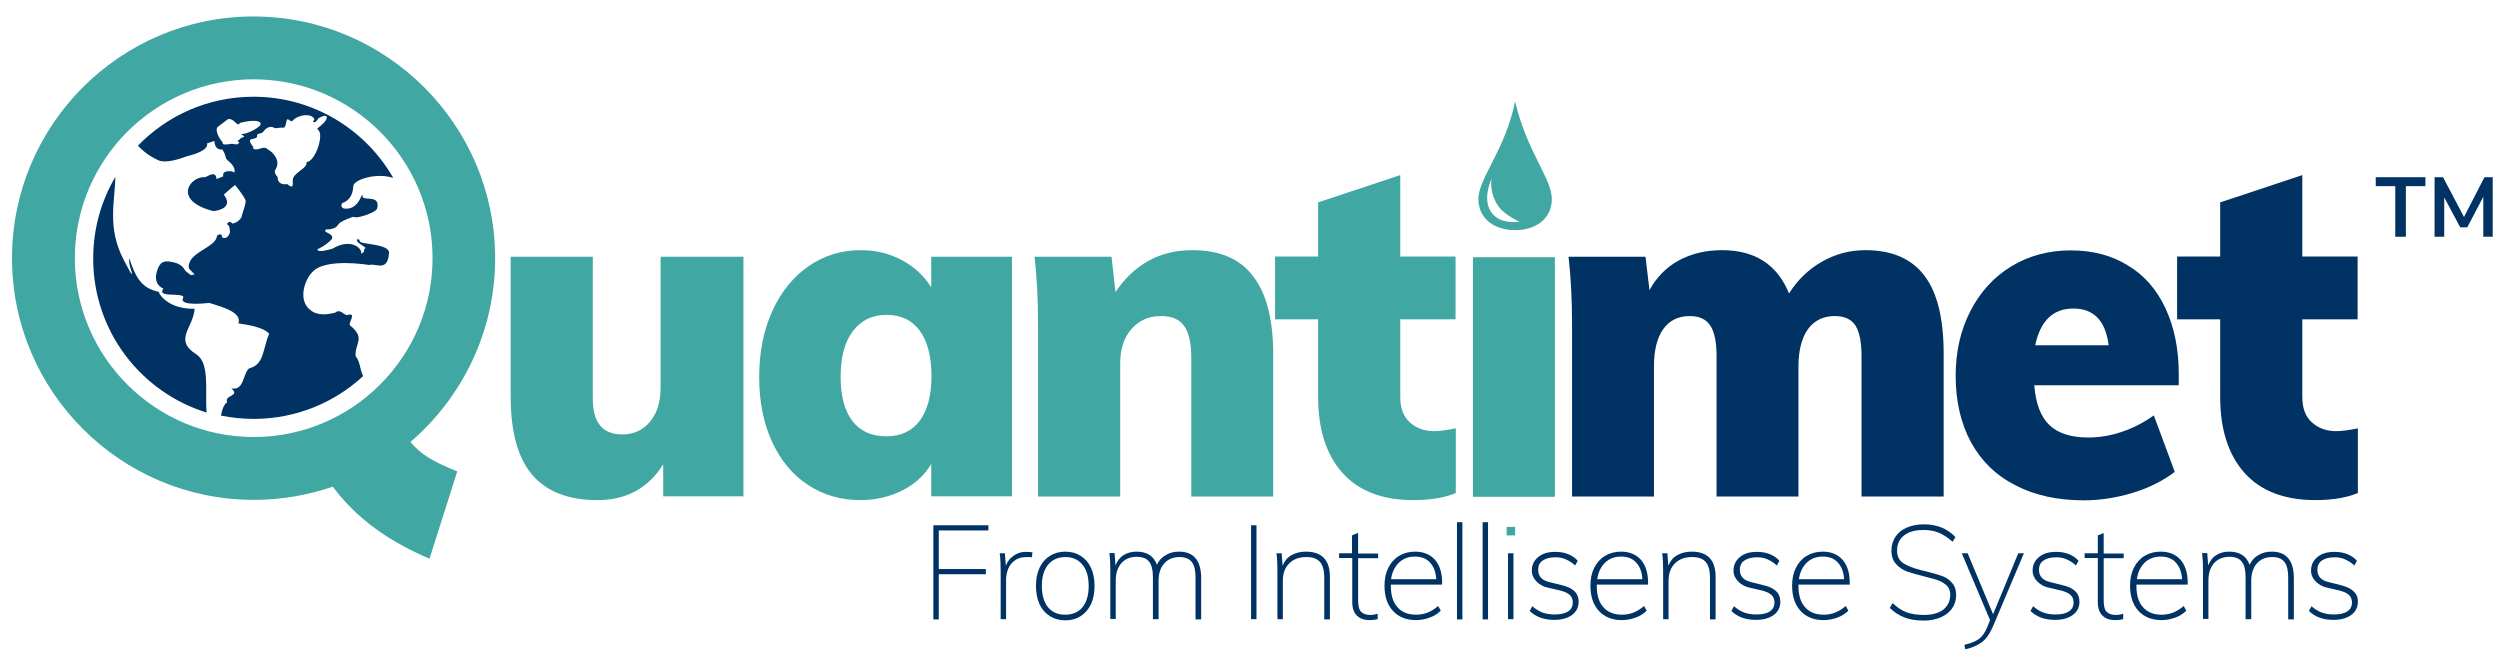
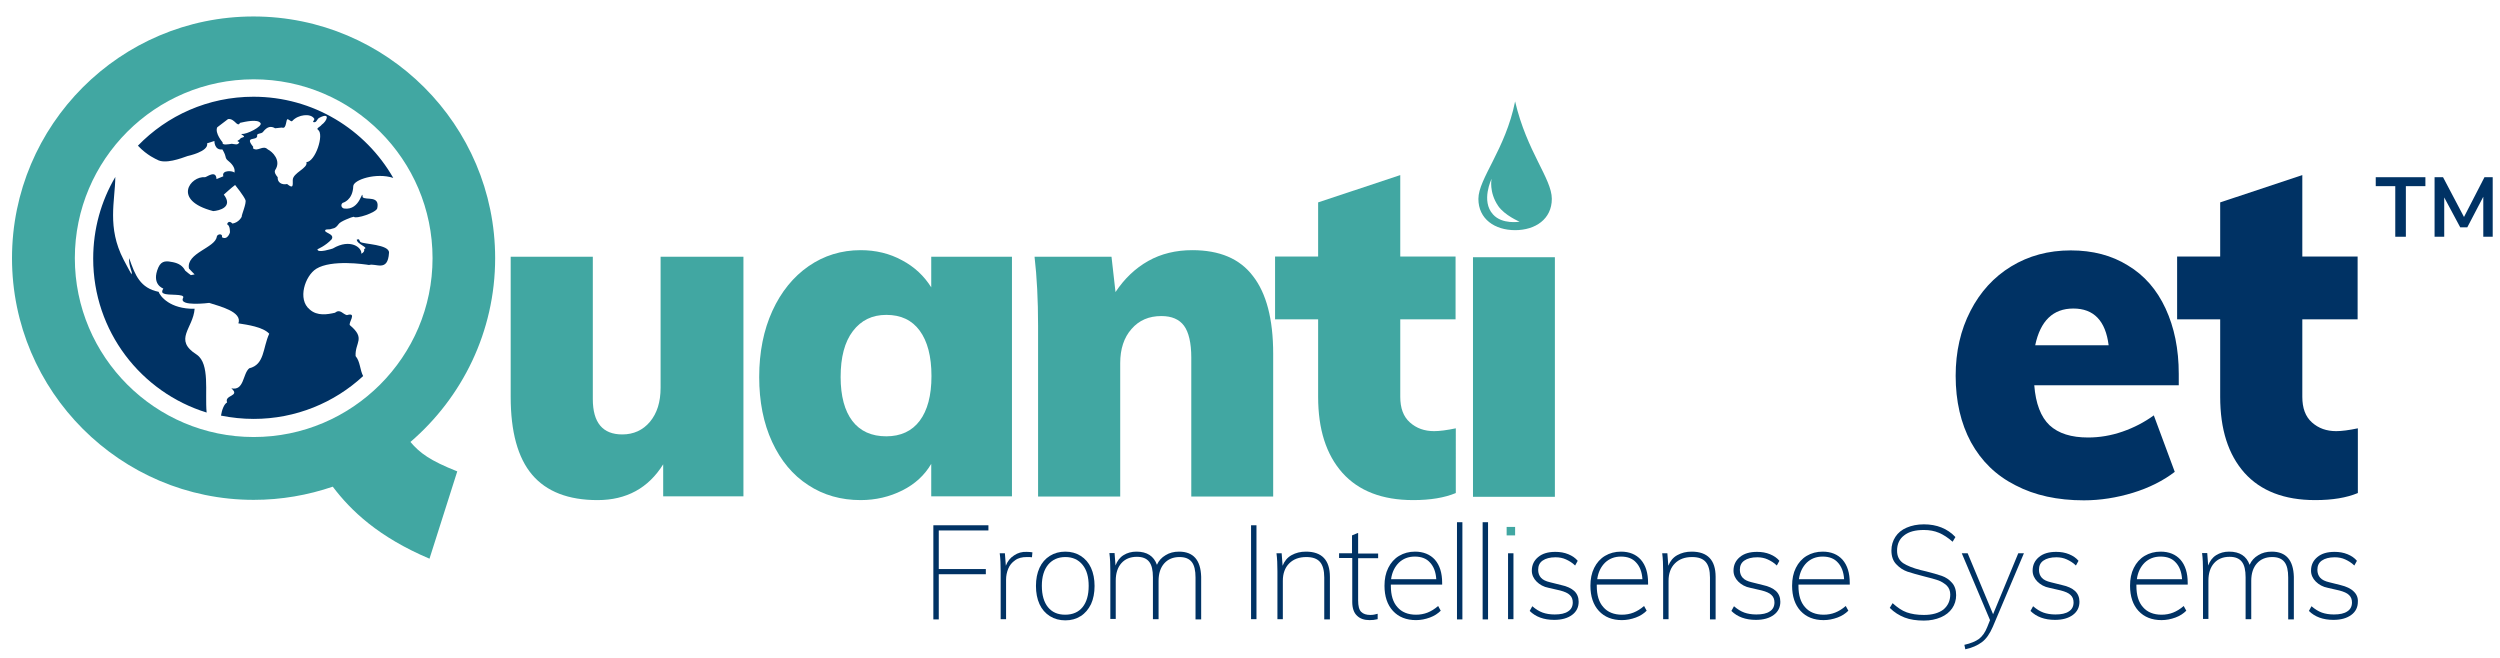
<svg xmlns="http://www.w3.org/2000/svg" version="1.1" id="Layer_1" x="0px" y="0px" viewBox="0 0 1062.3 279.4" style="enable-background:new 0 0 1062.3 279.4;" xml:space="preserve">
  <style type="text/css"> .st0{fill:#41A7A2;} .st1{fill:#003264;} </style>
  <g>
    <path class="st0" d="M280.7,164.8c0,6-1.5,10.8-4.5,14.4c-3,3.6-7,5.4-11.8,5.4c-8.3,0-12.5-5-12.5-15v-60.5H217v59.5 c0,14.8,3,25.9,9.1,33.1s15.4,10.8,27.8,10.8c12.3,0,21.6-5.1,27.9-15.2v13.6h34.1V109.1h-35.2V164.8z" />
    <path class="st0" d="M430,210.9V109.1h-34.3v13c-3-4.8-7.1-8.7-12.4-11.5c-5.3-2.9-11.2-4.3-17.6-4.3c-8.2,0-15.6,2.3-22.1,6.8 s-11.7,10.9-15.4,19c-3.7,8.1-5.6,17.5-5.6,28.1c0,10.4,1.8,19.6,5.5,27.6s8.8,14.1,15.3,18.3c6.5,4.3,14,6.4,22.3,6.4 c6.4,0,12.3-1.4,17.7-4.1c5.4-2.7,9.5-6.5,12.3-11.3v13.8L430,210.9L430,210.9z M390.8,178.8c-3.3,4.4-8.1,6.6-14.2,6.6 c-6.3,0-11.1-2.2-14.4-6.5s-5-10.6-5-18.7c0-8.4,1.7-14.9,5.2-19.5s8.2-6.9,14.2-6.9c6.2,0,10.9,2.2,14.2,6.7 c3.3,4.5,5,10.9,5,19.3C395.8,168.1,394.1,174.4,390.8,178.8z" />
    <path class="st0" d="M506.6,106.3c-6.9,0-13.2,1.5-18.7,4.6s-10.1,7.5-13.9,13.2l-1.7-15h-32.7c1,8.6,1.5,18.3,1.5,29.3V211H476 v-56.7c0-6,1.6-10.9,4.8-14.5c3.2-3.7,7.4-5.5,12.7-5.5c4.4,0,7.6,1.4,9.6,4.1s3.1,7.3,3.1,13.5V211H541v-60.7 c0-14.7-2.9-25.7-8.6-33C526.8,109.9,518.2,106.3,506.6,106.3z" />
    <path class="st0" d="M599.1,179.5c-2.8-2.5-4.1-6.1-4.1-10.9v-32.9h23.5V109H595V74.4L560.1,86v23h-18.3v26.7h18.3v32.9 c0,13.8,3.4,24.5,10.3,32.3c6.9,7.7,16.9,11.6,30.1,11.6c7.3,0,13.3-1,18.1-3V182c-3.8,0.8-6.9,1.2-9.2,1.2 C605.3,183.2,601.9,182,599.1,179.5z" />
-     <path class="st1" d="M825.9,211L825.9,211v-60.8c0-14.8-2.7-25.9-8.2-33.1s-13.8-10.8-25.1-10.8c-6.7,0-12.9,1.7-18.6,5 c-5.7,3.3-10.3,7.8-13.8,13.4c-5-12.3-14.5-18.4-28.5-18.4c-6.9,0-13.1,1.5-18.4,4.4c-5.3,2.9-9.5,7.2-12.4,12.6l-1.7-14.2h-32.7 c1,8.6,1.5,18.3,1.5,29.3V211h34.8v-55.3c0-6.8,1.3-12.1,3.9-15.8c2.6-3.7,6.4-5.6,11.3-5.6c4,0,6.9,1.3,8.7,4s2.7,7,2.7,13V211 h34.8v-55.3c0-6.8,1.4-12.1,4-15.8c2.7-3.7,6.5-5.6,11.4-5.6c4.1,0,7,1.3,8.8,4c1.7,2.7,2.6,7,2.6,13V211H825.9z" />
    <path class="st1" d="M924.1,200.5l-8.9-24c-4,2.9-8.4,5.2-13.3,6.9c-4.9,1.7-9.8,2.5-14.6,2.5c-7.2,0-12.6-1.7-16.4-5.2 c-3.7-3.5-5.9-9.2-6.5-17h61.4v-4.8c0-10.6-1.9-19.8-5.6-27.8c-3.7-8-9-14.1-16-18.3c-6.9-4.3-15-6.4-24.3-6.4 c-9.5,0-17.9,2.3-25.3,6.8c-7.4,4.5-13.2,10.9-17.3,18.9c-4.2,8.1-6.3,17.3-6.3,27.6c0,10.8,2.2,20.2,6.5,28.2 c4.4,8,10.6,14.1,18.9,18.3c8.2,4.3,17.9,6.4,29.1,6.4c6.9,0,13.9-1.1,20.8-3.2S919.3,204.2,924.1,200.5z M881,131.1 c8.7,0,13.7,5.2,15,15.6h-31.2C867,136.3,872.4,131.1,881,131.1z" />
    <path class="st1" d="M943.4,168.6c0,13.8,3.4,24.5,10.3,32.3c6.9,7.7,16.9,11.6,30.1,11.6c7.3,0,13.3-1,18.1-3V182 c-3.8,0.8-6.9,1.2-9.2,1.2c-4.1,0-7.5-1.2-10.3-3.7s-4.1-6.1-4.1-10.9v-32.9h23.5V109h-23.5V74.4L943.4,86v23h-18.3v26.7h18.3 V168.6z" />
    <polygon class="st1" points="396.6,263.2 398.9,263.2 398.9,244 418.9,244 418.9,241.8 398.9,241.8 398.9,225.4 420,225.4 420,223.2 396.6,223.2 " />
    <path class="st1" d="M430.9,236c-1.6,1-2.8,2.5-3.5,4.4l-0.4-5.3h-2.2c0.3,2.2,0.4,4.8,0.4,7.7v20.3h2.3v-16.8 c0-1.6,0.3-3.1,0.9-4.6s1.6-2.7,2.9-3.6c1.3-1,3-1.4,5-1.4c1,0,1.8,0,2.2,0.1l0.2-2.1c-0.5-0.1-1.3-0.2-2.4-0.2 C434.3,234.4,432.5,234.9,430.9,236z" />
    <path class="st1" d="M459.2,236.2c-1.9-1.2-4.1-1.8-6.5-1.8c-2.5,0-4.7,0.6-6.6,1.8s-3.4,2.9-4.4,5.1c-1,2.2-1.5,4.7-1.5,7.7 c0,2.9,0.5,5.5,1.5,7.7s2.5,3.9,4.4,5.1s4.1,1.8,6.6,1.8s4.6-0.6,6.5-1.8c1.9-1.2,3.3-2.9,4.4-5.1c1-2.2,1.5-4.8,1.5-7.7 s-0.5-5.5-1.5-7.7S461.1,237.4,459.2,236.2z M460,258c-1.7,2.1-4.2,3.2-7.4,3.2c-3.2,0-5.6-1.1-7.3-3.2c-1.7-2.1-2.6-5.1-2.6-9.1 c0-3.8,0.9-6.8,2.7-9c1.8-2.1,4.2-3.2,7.3-3.2c3.1,0,5.5,1.1,7.3,3.3s2.6,5.2,2.6,9C462.6,252.9,461.7,255.9,460,258z" />
    <path class="st1" d="M501,234.4c-2.2,0-4.1,0.5-5.7,1.5c-1.7,1-2.9,2.3-3.7,4.1c-1.3-3.7-4.2-5.6-8.7-5.6c-2.1,0-3.9,0.5-5.5,1.5 s-2.7,2.5-3.4,4.4l-0.4-5.3h-2.2c0.3,2.2,0.4,4.8,0.4,7.7V263h2.3v-16.3c0-3.1,0.8-5.6,2.4-7.4c1.6-1.8,3.8-2.7,6.6-2.7 c2.4,0,4.1,0.7,5.2,2.1c1.1,1.4,1.6,3.6,1.6,6.6v17.8h2.4v-16.3c0-3.1,0.8-5.6,2.4-7.4c1.6-1.8,3.8-2.7,6.5-2.7 c2.4,0,4.1,0.7,5.2,2.1c1.1,1.4,1.6,3.6,1.6,6.6v17.8h2.4v-18.1C510.2,238,507.1,234.4,501,234.4z" />
    <rect x="531.6" y="223.2" class="st1" width="2.3" height="39.9" />
    <path class="st1" d="M554.9,234.4c-2.3,0-4.3,0.5-6.1,1.5s-3,2.5-3.8,4.5l-0.4-5.3h-2.2c0.3,2.2,0.4,4.8,0.4,7.7v20.3h2.3v-16.3 c0-3.1,0.9-5.6,2.7-7.4c1.8-1.8,4.2-2.7,7.3-2.7c2.7,0,4.6,0.7,5.8,2.1c1.2,1.4,1.8,3.6,1.8,6.6v17.8h2.4v-18.1 C565.1,238,561.7,234.4,554.9,234.4z" />
-     <path class="st1" d="M577.1,226.5h-0.2l-2.4,1v7.6H569v2h5.6v18.7c0,2.6,0.7,4.6,2,5.8c1.3,1.3,3.1,1.9,5.4,1.9 c1.1,0,2.2-0.1,3.4-0.4v-2.3c-1,0.3-2,0.5-3.1,0.5c-1.7,0-3-0.4-3.9-1.3s-1.3-2.5-1.3-4.9v-17.9h8.5v-2h-8.5L577.1,226.5 L577.1,226.5z" />
+     <path class="st1" d="M577.1,226.5h-0.2l-2.4,1v7.6H569v2h5.6v18.7c0,2.6,0.7,4.6,2,5.8c1.3,1.3,3.1,1.9,5.4,1.9 c1.1,0,2.2-0.1,3.4-0.4v-2.3c-1,0.3-2,0.5-3.1,0.5c-1.7,0-3-0.4-3.9-1.3s-1.3-2.5-1.3-4.9v-17.9h8.5v-2h-8.5L577.1,226.5 z" />
    <path class="st1" d="M601.3,234.4c-2.5,0-4.8,0.6-6.8,1.8s-3.5,2.9-4.6,5.1c-1.1,2.2-1.6,4.7-1.6,7.6c0,4.5,1.2,8.1,3.6,10.7 c2.4,2.6,5.7,3.9,9.8,3.9c2,0,4-0.4,5.9-1.1s3.4-1.7,4.6-2.9l-1.1-2c-1.5,1.3-3,2.2-4.5,2.8c-1.5,0.6-3.2,0.9-4.9,0.9 c-3.4,0-6.1-1.1-7.9-3.2c-1.9-2.1-2.8-5.1-2.8-9.1v-0.5h21.8v-0.7c0-4.2-1-7.5-3.1-9.9C607.7,235.6,604.8,234.4,601.3,234.4z M591.1,246.1c0.4-3,1.6-5.3,3.3-7c1.8-1.7,4-2.6,6.8-2.6c2.7,0,4.9,0.8,6.4,2.5c1.6,1.7,2.5,4,2.7,7.1H591.1z" />
    <rect x="619.1" y="221.9" class="st1" width="2.3" height="41.3" />
    <rect x="630" y="221.9" class="st1" width="2.3" height="41.3" />
    <rect x="640.2" y="223.9" class="st0" width="3.6" height="3.6" />
    <rect x="640.8" y="235.1" class="st1" width="2.3" height="28" />
    <path class="st1" d="M663.4,248.6l-4.8-1.2c-1.7-0.4-3-1-3.8-1.9s-1.2-2-1.2-3.4c0-1.7,0.6-3,1.9-3.9c1.3-0.9,3.1-1.4,5.5-1.4 c1.6,0,3.1,0.3,4.4,0.9c1.3,0.6,2.7,1.4,3.9,2.6l1.1-2c-1-1.2-2.3-2.1-4-2.8s-3.5-1-5.5-1c-3.1,0-5.5,0.7-7.3,2.2s-2.7,3.4-2.7,5.8 c0,1.7,0.7,3.3,2,4.6s3,2.3,5.2,2.7l4.8,1.1c1.9,0.5,3.3,1.1,4.1,1.9c0.9,0.8,1.3,1.9,1.3,3.2c0,1.7-0.7,3-2,3.8 c-1.3,0.9-3.2,1.3-5.7,1.3c-2,0-3.7-0.3-5.1-0.8c-1.4-0.5-2.9-1.4-4.4-2.7l-1.1,2c2.5,2.5,6,3.8,10.4,3.8c3.2,0,5.7-0.7,7.6-2.1 c1.9-1.4,2.8-3.3,2.8-5.6c0-1.8-0.6-3.4-1.9-4.6C667.7,250,665.8,249.1,663.4,248.6z" />
    <path class="st1" d="M688.8,234.4c-2.5,0-4.8,0.6-6.8,1.8s-3.5,2.9-4.6,5.1c-1.1,2.2-1.6,4.7-1.6,7.6c0,4.5,1.2,8.1,3.6,10.7 c2.4,2.6,5.7,3.9,9.8,3.9c2,0,4-0.4,5.9-1.1s3.4-1.7,4.6-2.9l-1.1-2c-1.5,1.3-3,2.2-4.5,2.8c-1.5,0.6-3.2,0.9-4.9,0.9 c-3.4,0-6.1-1.1-7.9-3.2c-1.9-2.1-2.8-5.1-2.8-9.1v-0.5h21.8v-0.7c0-4.2-1-7.5-3.1-9.9C695.2,235.6,692.4,234.4,688.8,234.4z M678.7,246.1c0.4-3,1.6-5.3,3.3-7c1.8-1.7,4-2.6,6.8-2.6c2.7,0,4.9,0.8,6.4,2.5c1.6,1.7,2.5,4,2.7,7.1H678.7z" />
    <path class="st1" d="M718.8,234.4c-2.3,0-4.3,0.5-6.1,1.5s-3,2.5-3.8,4.5l-0.4-5.3h-2.2c0.3,2.2,0.4,4.8,0.4,7.7v20.3h2.3v-16.3 c0-3.1,0.9-5.6,2.7-7.4c1.8-1.8,4.2-2.7,7.3-2.7c2.7,0,4.6,0.7,5.8,2.1c1.2,1.4,1.8,3.6,1.8,6.6v17.8h2.4v-18.1 C729,238,725.6,234.4,718.8,234.4z" />
    <path class="st1" d="M749.1,248.6l-4.8-1.2c-1.7-0.4-3-1-3.8-1.9s-1.2-2-1.2-3.4c0-1.7,0.6-3,1.9-3.9c1.3-0.9,3.1-1.4,5.5-1.4 c1.6,0,3.1,0.3,4.4,0.9c1.3,0.6,2.7,1.4,3.9,2.6l1.1-2c-1-1.2-2.3-2.1-4-2.8s-3.5-1-5.5-1c-3.1,0-5.5,0.7-7.3,2.2s-2.7,3.4-2.7,5.8 c0,1.7,0.7,3.3,2,4.6s3,2.3,5.2,2.7l4.8,1.1c1.9,0.5,3.3,1.1,4.1,1.9c0.9,0.8,1.3,1.9,1.3,3.2c0,1.7-0.7,3-2,3.8 c-1.3,0.9-3.2,1.3-5.7,1.3c-2,0-3.7-0.3-5.1-0.8c-1.4-0.5-2.9-1.4-4.4-2.7l-1.1,2c2.5,2.5,6,3.8,10.4,3.8c3.2,0,5.7-0.7,7.6-2.1 c1.9-1.4,2.8-3.3,2.8-5.6c0-1.8-0.6-3.4-1.9-4.6C753.4,250,751.5,249.1,749.1,248.6z" />
    <path class="st1" d="M774.5,234.4c-2.5,0-4.8,0.6-6.8,1.8s-3.5,2.9-4.6,5.1c-1.1,2.2-1.6,4.7-1.6,7.6c0,4.5,1.2,8.1,3.6,10.7 c2.4,2.6,5.7,3.9,9.8,3.9c2,0,4-0.4,5.9-1.1s3.4-1.7,4.6-2.9l-1.1-2c-1.5,1.3-3,2.2-4.5,2.8c-1.5,0.6-3.2,0.9-4.9,0.9 c-3.4,0-6.1-1.1-7.9-3.2c-1.9-2.1-2.8-5.1-2.8-9.1v-0.5H786v-0.7c0-4.2-1-7.5-3.1-9.9C780.9,235.6,778.1,234.4,774.5,234.4z M764.4,246.1c0.4-3,1.6-5.3,3.3-7c1.8-1.7,4-2.6,6.8-2.6c2.7,0,4.9,0.8,6.4,2.5c1.6,1.7,2.5,4,2.7,7.1H764.4z" />
    <path class="st1" d="M825.1,244.7c-1.7-0.6-3.9-1.2-6.6-1.9l-2.5-0.6c-3.1-0.8-5.6-1.8-7.3-2.9c-1.7-1.2-2.6-2.9-2.6-5.3 c0-2.8,1-5,3-6.5c2-1.6,4.8-2.3,8.4-2.3c2.4,0,4.5,0.4,6.4,1.2s3.9,2.1,5.8,3.8l1.2-2c-3.4-3.6-7.9-5.4-13.4-5.4 c-2.8,0-5.2,0.5-7.3,1.4s-3.7,2.2-4.8,3.9s-1.7,3.6-1.7,5.8c0,2.5,0.7,4.5,2.1,5.9c1.4,1.5,3,2.5,4.7,3.1c1.8,0.6,4.3,1.3,7.4,2.1 c2.4,0.6,4.3,1.1,5.7,1.6s2.6,1.3,3.6,2.2c1,1,1.5,2.3,1.5,3.8c0,2.7-1,4.8-2.9,6.4c-2,1.5-4.7,2.3-8.3,2.3c-2.9,0-5.3-0.4-7.3-1.1 s-4-2.1-6-3.9l-1.2,2c1.9,1.9,4,3.2,6.3,4.1s5.1,1.3,8.2,1.3c2.7,0,5.1-0.5,7.2-1.4c2.1-0.9,3.7-2.2,4.8-3.8s1.7-3.5,1.7-5.6 c0-2.2-0.6-4-1.8-5.3C828.3,246.3,826.8,245.3,825.1,244.7z" />
    <path class="st1" d="M846.9,261l-10.8-25.9h-2.5l12,28.4l-1.2,3c-0.9,2.3-2.1,3.9-3.5,5c-1.4,1-3.5,1.9-6.2,2.5l0.4,1.9 c2.8-0.6,5.1-1.6,7-3s3.4-3.6,4.7-6.6l13.2-31.2h-2.4L846.9,261z" />
    <path class="st1" d="M876.2,248.6l-4.8-1.2c-1.7-0.4-3-1-3.8-1.9s-1.2-2-1.2-3.4c0-1.7,0.6-3,1.9-3.9c1.3-0.9,3.1-1.4,5.5-1.4 c1.6,0,3.1,0.3,4.4,0.9c1.3,0.6,2.7,1.4,3.9,2.6l1.1-2c-1-1.2-2.3-2.1-4-2.8s-3.5-1-5.5-1c-3.1,0-5.5,0.7-7.3,2.2s-2.7,3.4-2.7,5.8 c0,1.7,0.7,3.3,2,4.6s3,2.3,5.2,2.7l4.8,1.1c1.9,0.5,3.3,1.1,4.1,1.9c0.9,0.8,1.3,1.9,1.3,3.2c0,1.7-0.7,3-2,3.8 c-1.3,0.9-3.2,1.3-5.7,1.3c-2,0-3.7-0.3-5.1-0.8c-1.4-0.5-2.9-1.4-4.4-2.7l-1.1,2c2.5,2.5,6,3.8,10.4,3.8c3.2,0,5.7-0.7,7.6-2.1 c1.9-1.4,2.8-3.3,2.8-5.6c0-1.8-0.6-3.4-1.9-4.6C880.5,250,878.6,249.1,876.2,248.6z" />
-     <path class="st1" d="M893.9,226.5L893.9,226.5l-2.5,1v7.6h-5.6v2h5.6v18.7c0,2.6,0.7,4.6,2,5.8c1.3,1.3,3.1,1.9,5.4,1.9 c1.1,0,2.2-0.1,3.4-0.4v-2.3c-1,0.3-2,0.5-3.1,0.5c-1.7,0-3-0.4-3.9-1.3s-1.3-2.5-1.3-4.9v-17.9h8.5v-2h-8.5L893.9,226.5 L893.9,226.5z" />
    <path class="st1" d="M918.1,234.4c-2.5,0-4.8,0.6-6.8,1.8s-3.5,2.9-4.6,5.1c-1.1,2.2-1.6,4.7-1.6,7.6c0,4.5,1.2,8.1,3.6,10.7 c2.4,2.6,5.7,3.9,9.8,3.9c2,0,4-0.4,5.9-1.1s3.4-1.7,4.6-2.9l-1.1-2c-1.5,1.3-3,2.2-4.5,2.8c-1.5,0.6-3.2,0.9-4.9,0.9 c-3.4,0-6.1-1.1-7.9-3.2c-1.9-2.1-2.8-5.1-2.8-9.1v-0.5h21.8v-0.7c0-4.2-1-7.5-3.1-9.9C924.5,235.6,921.7,234.4,918.1,234.4z M908,246.1c0.4-3,1.6-5.3,3.3-7c1.8-1.7,4-2.6,6.8-2.6c2.7,0,4.9,0.8,6.4,2.5c1.6,1.7,2.5,4,2.7,7.1H908z" />
    <path class="st1" d="M965.3,234.4c-2.2,0-4.1,0.5-5.7,1.5c-1.7,1-2.9,2.3-3.7,4.1c-1.3-3.7-4.2-5.6-8.7-5.6c-2.1,0-3.9,0.5-5.5,1.5 s-2.7,2.5-3.4,4.4l-0.4-5.3h-2.2c0.3,2.2,0.4,4.8,0.4,7.7V263h2.3v-16.3c0-3.1,0.8-5.6,2.4-7.4c1.6-1.8,3.8-2.7,6.6-2.7 c2.4,0,4.1,0.7,5.2,2.1c1.1,1.4,1.6,3.6,1.6,6.6v17.8h2.4v-16.3c0-3.1,0.8-5.6,2.4-7.4c1.6-1.8,3.8-2.7,6.5-2.7 c2.4,0,4.1,0.7,5.2,2.1c1.1,1.4,1.6,3.6,1.6,6.6v17.8h2.4v-18.1C974.5,238,971.4,234.4,965.3,234.4z" />
    <path class="st1" d="M994.5,248.6l-4.8-1.2c-1.7-0.4-3-1-3.8-1.9s-1.2-2-1.2-3.4c0-1.7,0.6-3,1.9-3.9c1.3-0.9,3.1-1.4,5.5-1.4 c1.6,0,3.1,0.3,4.4,0.9c1.3,0.6,2.7,1.4,3.9,2.6l1.1-2c-1-1.2-2.3-2.1-4-2.8s-3.5-1-5.5-1c-3.1,0-5.5,0.7-7.3,2.2s-2.7,3.4-2.7,5.8 c0,1.7,0.7,3.3,2,4.6s3,2.3,5.2,2.7l4.8,1.1c1.9,0.5,3.3,1.1,4.1,1.9c0.9,0.8,1.3,1.9,1.3,3.2c0,1.7-0.7,3-2,3.8 c-1.3,0.9-3.2,1.3-5.7,1.3c-2,0-3.7-0.3-5.1-0.8c-1.4-0.5-2.9-1.4-4.4-2.7l-1.1,2c2.5,2.5,6,3.8,10.4,3.8c3.2,0,5.7-0.7,7.6-2.1 c1.9-1.4,2.8-3.3,2.8-5.6c0.1-1.7-0.5-3.2-1.8-4.4C998.9,250.1,997,249.2,994.5,248.6z" />
    <rect x="625.9" y="109.3" class="st0" width="34.8" height="101.8" />
    <path class="st0" d="M643.8,97.8c8.6,0,15.6-4.7,15.6-13.3s-10.6-20-15.6-41.4c-4.1,20.4-15.6,32.8-15.6,41.4 S635.2,97.8,643.8,97.8z M633.8,76c0,0-1.2,5.6,2.8,11.5c2.7,4,9.1,6.7,9.1,6.7s-7.4,1.3-11.3-3.1C629.2,85.4,633.8,76,633.8,76z" />
    <path class="st0" d="M210.4,109.7C210.4,53.1,164.3,7,107.7,7S5.1,53.1,5.1,109.7s46.1,102.7,102.7,102.7c11.8,0,23-2,33.6-5.6 c7.7,10.2,19.4,21.4,41.1,30.6l11.8-37.1c-11.6-4.6-15.9-7.8-19.9-12.5C196.4,168.9,210.4,140.9,210.4,109.7z M107.8,185.7 c-41.9,0-76-34.1-76-76s34.1-76,76-76s76,34.1,76,76S149.7,185.7,107.8,185.7z" />
    <path class="st1" d="M153.1,102.8c-0.6-0.8-0.2-1.4-1.5-1c0,2,5.4,3.4,3.1,4c0.3,0.8-0.3,1.7-1.2,2c0.5-2.4-4.5-6.7-12.1-2.2 c0,0-6.6,2.2-6.5,0.3c0,0,3.4-1.4,6-4.2c1.6-2.5-4-2.8-2.5-4.1c0.3-0.2,1.7-0.1,1.9-0.2c1.3-0.5,2,0,3.6-2.2 c0.6-1.1,5.8-3.1,6.4-3.1c1,1.1,9.6-1.8,10-3.6c1.2-5.6-4.8-3.3-6.2-4.7c-0.2-4.2-0.8,5.8-7.9,4.8c-1.1-0.2-1.6-1.6-0.6-2.4 c0,0,4.3-1,4.5-7.1c0.1-2.7,9.7-5.9,17-3.5c-11.8-20.6-34-34.5-59.4-34.5c-19.3,0-36.7,8-49.1,20.8c3.9,4.2,8.1,5.9,8.1,5.9 c3.3,2.1,10.2-0.5,13-1.5c0,0,9.1-1.9,8.3-5.4l3.1-1c0,0-0.1,4,3.4,3.6c0,0,1.1,1.8,1.3,2.9c0.1,0.7,0.4,1.3,0.9,1.7 c1.4,1.1,3.5,3.1,2.9,5.3c-0.4-0.9-5.6-1.3-4.7,1.5L92,76.1c-0.2-4.1-4.2-0.8-4.9-0.8c-6.1-0.6-14.2,9.8,3.5,14.4 c2.6-0.2,8.6-1.7,4.5-7c0,0,3.4-3.1,4.8-4.1c0,0,3.7,4.6,4.4,6.4c0.5,1.4-1.7,6.3-1.6,7.1c0,0-1.1,2.4-3.9,2.9 c-1.8-1.8-2.3,0.3-2.3,0.3c1.4,0.6,1.2,3.5,1.2,3.5s-1,3.4-3.4,2c0.5-1.7-2-1.5-2.2-0.2c-0.6,4.7-13.1,6.9-11.8,13.5 c0.4,0.5,2.4,2.5,2.4,2.5l-1.6,0.3c0,0-1.8-1.3-2.4-1.9c-1.1-2.1-2.8-3.1-5.2-3.6c-2.5-0.5-4.8-0.9-6.2,2.2c-3.2,7.3,2.1,9,2.1,9 c-1.2,1.9,0.2,2.1,0.2,2.1c1.5,1,9.3-0.1,8.2,1.9c-2,3.8,11.1,2.1,11.1,2.1c4.2,1.4,14.2,3.7,12.4,8.7c3.8,0.6,10.4,1.5,13.1,4.4 c-2.8,6.1-1.9,13.1-8.5,14.7c-2.8,2.3-2.1,9.7-7.6,8.5c4,3.5-3.1,2.7-1.8,6c-1.2,0.6-2.2,3-2.6,5.6c4.5,0.9,9.2,1.4,13.9,1.4 c17.9,0,34.3-6.9,46.5-18.2c-1.4-2.7-1.2-6.1-3.2-8.5c-0.3-5.9,4.4-7.4-2.4-13.1c-0.9-0.9,3.3-5.7-1.3-4.3c-1.8-0.4-2.8-2.8-5.1-1 c-3.1,0.7-7.5,1.5-10.7-1.4c-5.3-4.3-2-14.3,2.8-17.3c6.5-4,20.6-1.9,22.4-1.6c2.9-0.9,8,3.2,8.5-5.2 C165.5,103.8,154.4,103.8,153.1,102.8z M102.8,56.9c-1.1,0.1,1.8,0.9,0.6,1.4c-0.6,0.2-1.2,0.3-1.5,0.9c-0.9,0.7-1.6,0.6-0.2,1.2 c-0.6,1.5-2,0.8-3.2,0.7c-1.5,0.2-4.2,0.8-3.9-0.6c0,0-3.4-3.9-2.3-6.4l4.6-3.5c2.9-0.4,3.9,3.8,5.1,1.6c2.2-0.5,7.5-1.7,8.7,0.1 C111.7,53.7,104.7,57.2,102.8,56.9z M130.2,68.9c0.8,2.6-5.8,4.5-5.8,7.6c0,2.3,0.3,3.9-2.4,1.7c-2.4,0.5-4.2-0.8-4-2.9 c-0.6-0.7-1.6-2-1.1-3c2.8-4.1-1.2-7.9-3.1-8.8c-2.1-2.1-4.3,1.2-6.3-0.5c-0.1-0.1,0.2-0.5,0.1-0.6c-3.9-4.8,1.5-2.4,1.7-4.6 c-0.5-1.3,1.9-0.8,2.5-1.8c1.8-2.3,3.4-2.5,5.1-1.5l2.9-0.3c2.2,0.9,1.5-4.1,2.6-3.5c1,0.5,1.4,1.2,1.9,0.6 c2.4-2.6,7.7-3.3,9.2-0.9c0.4,0.4-0.9,1.4-0.3,1.5c1.6,0.3,1.2-1.4,2.8-2c4.4-2.2,3,1.5,0.7,3.1c-0.7,1-2.6,1.5-1.5,2.2 C137.8,57.2,134,68.7,130.2,68.9z" />
    <path class="st1" d="M83.6,150.7c-10.1-6.4-1.5-11.1-0.9-19.5c-10.5,0.2-14.7-5.4-15.3-7.2c-7.8-1.6-10-7-12.5-14.3 c-0.3,2.2,0.8,5,1.1,6l-0.1,0.9c0,0-2.3-4.1-3.4-6.3c-7.1-13.7-3.6-24.9-3.5-35.1c-6,10.2-9.4,22-9.4,34.7 c0,30.8,20.3,56.8,48.2,65.4C87,166.6,89.3,154.6,83.6,150.7z" />
    <polygon class="st1" points="1055.7,75.3 1047,92.2 1038.1,75.3 1034.5,75.3 1034.5,100.6 1038.6,100.6 1038.6,83.9 1045.4,96.6 1048.4,96.6 1055.2,83.6 1055.2,100.6 1059.2,100.6 1059.2,75.3 " />
    <polygon class="st1" points="1009.5,79.1 1017.8,79.1 1017.8,100.6 1022.3,100.6 1022.3,79.1 1030.6,79.1 1030.6,75.3 1009.5,75.3 " />
  </g>
</svg>